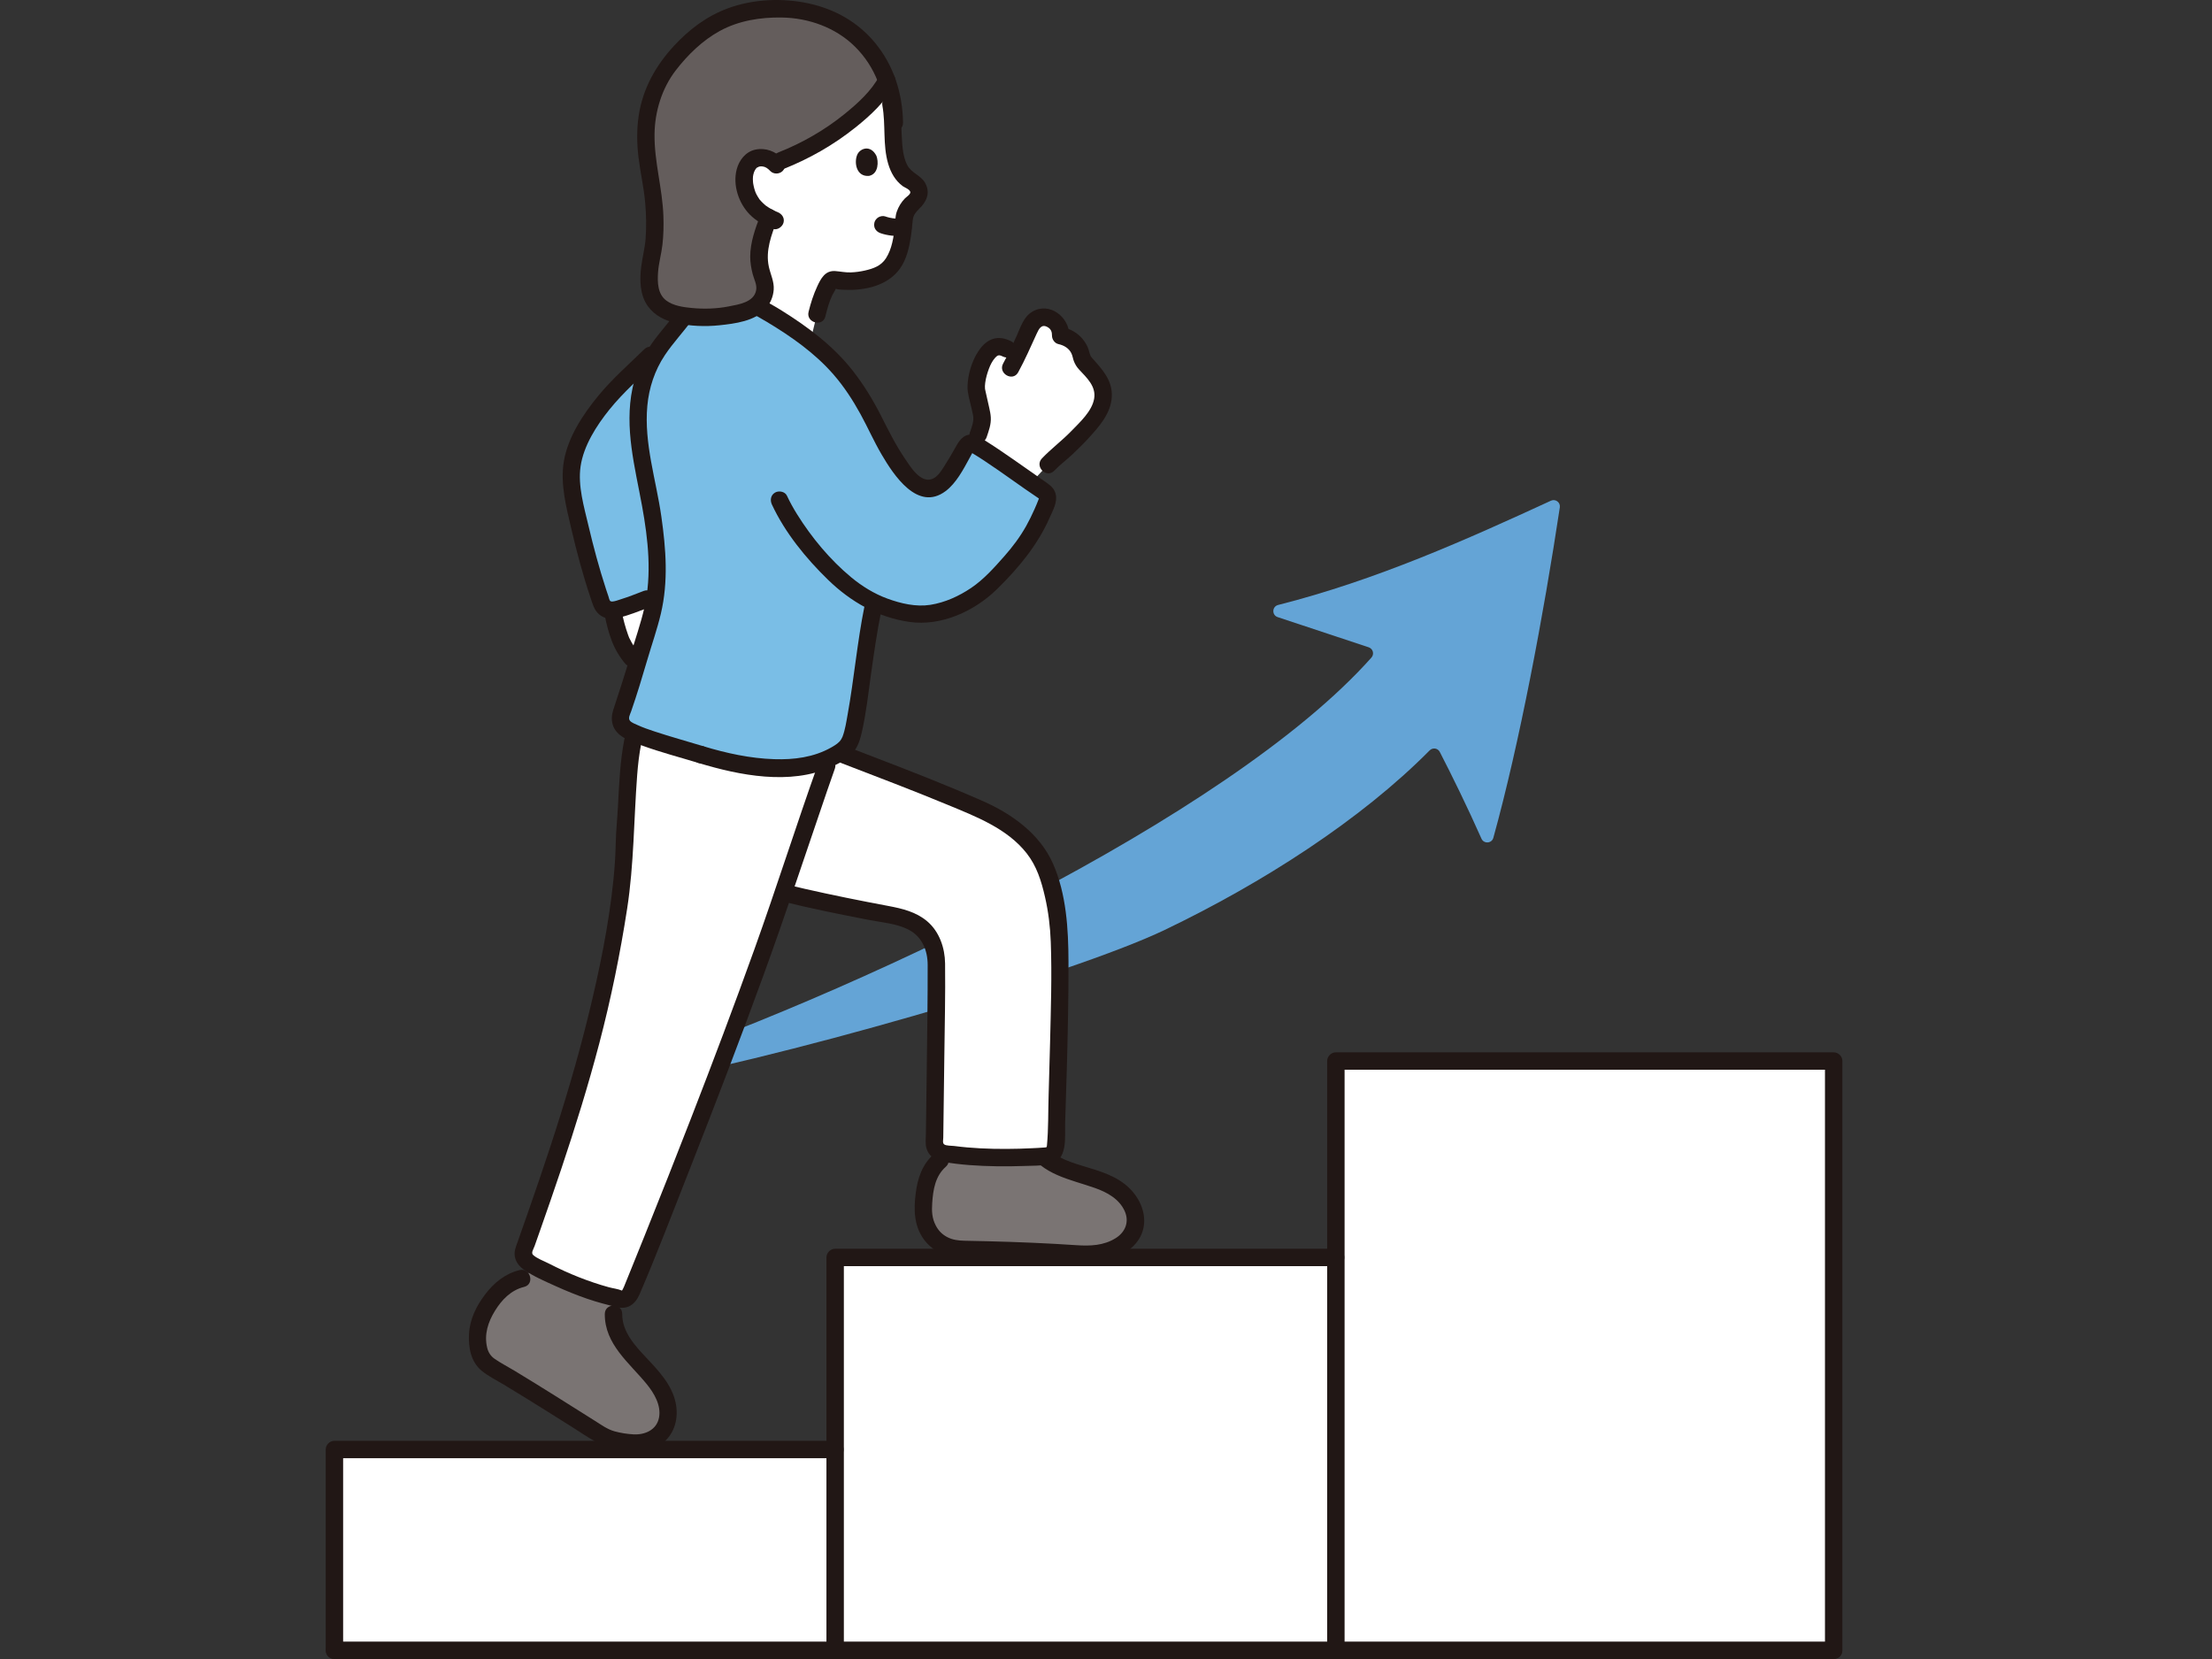
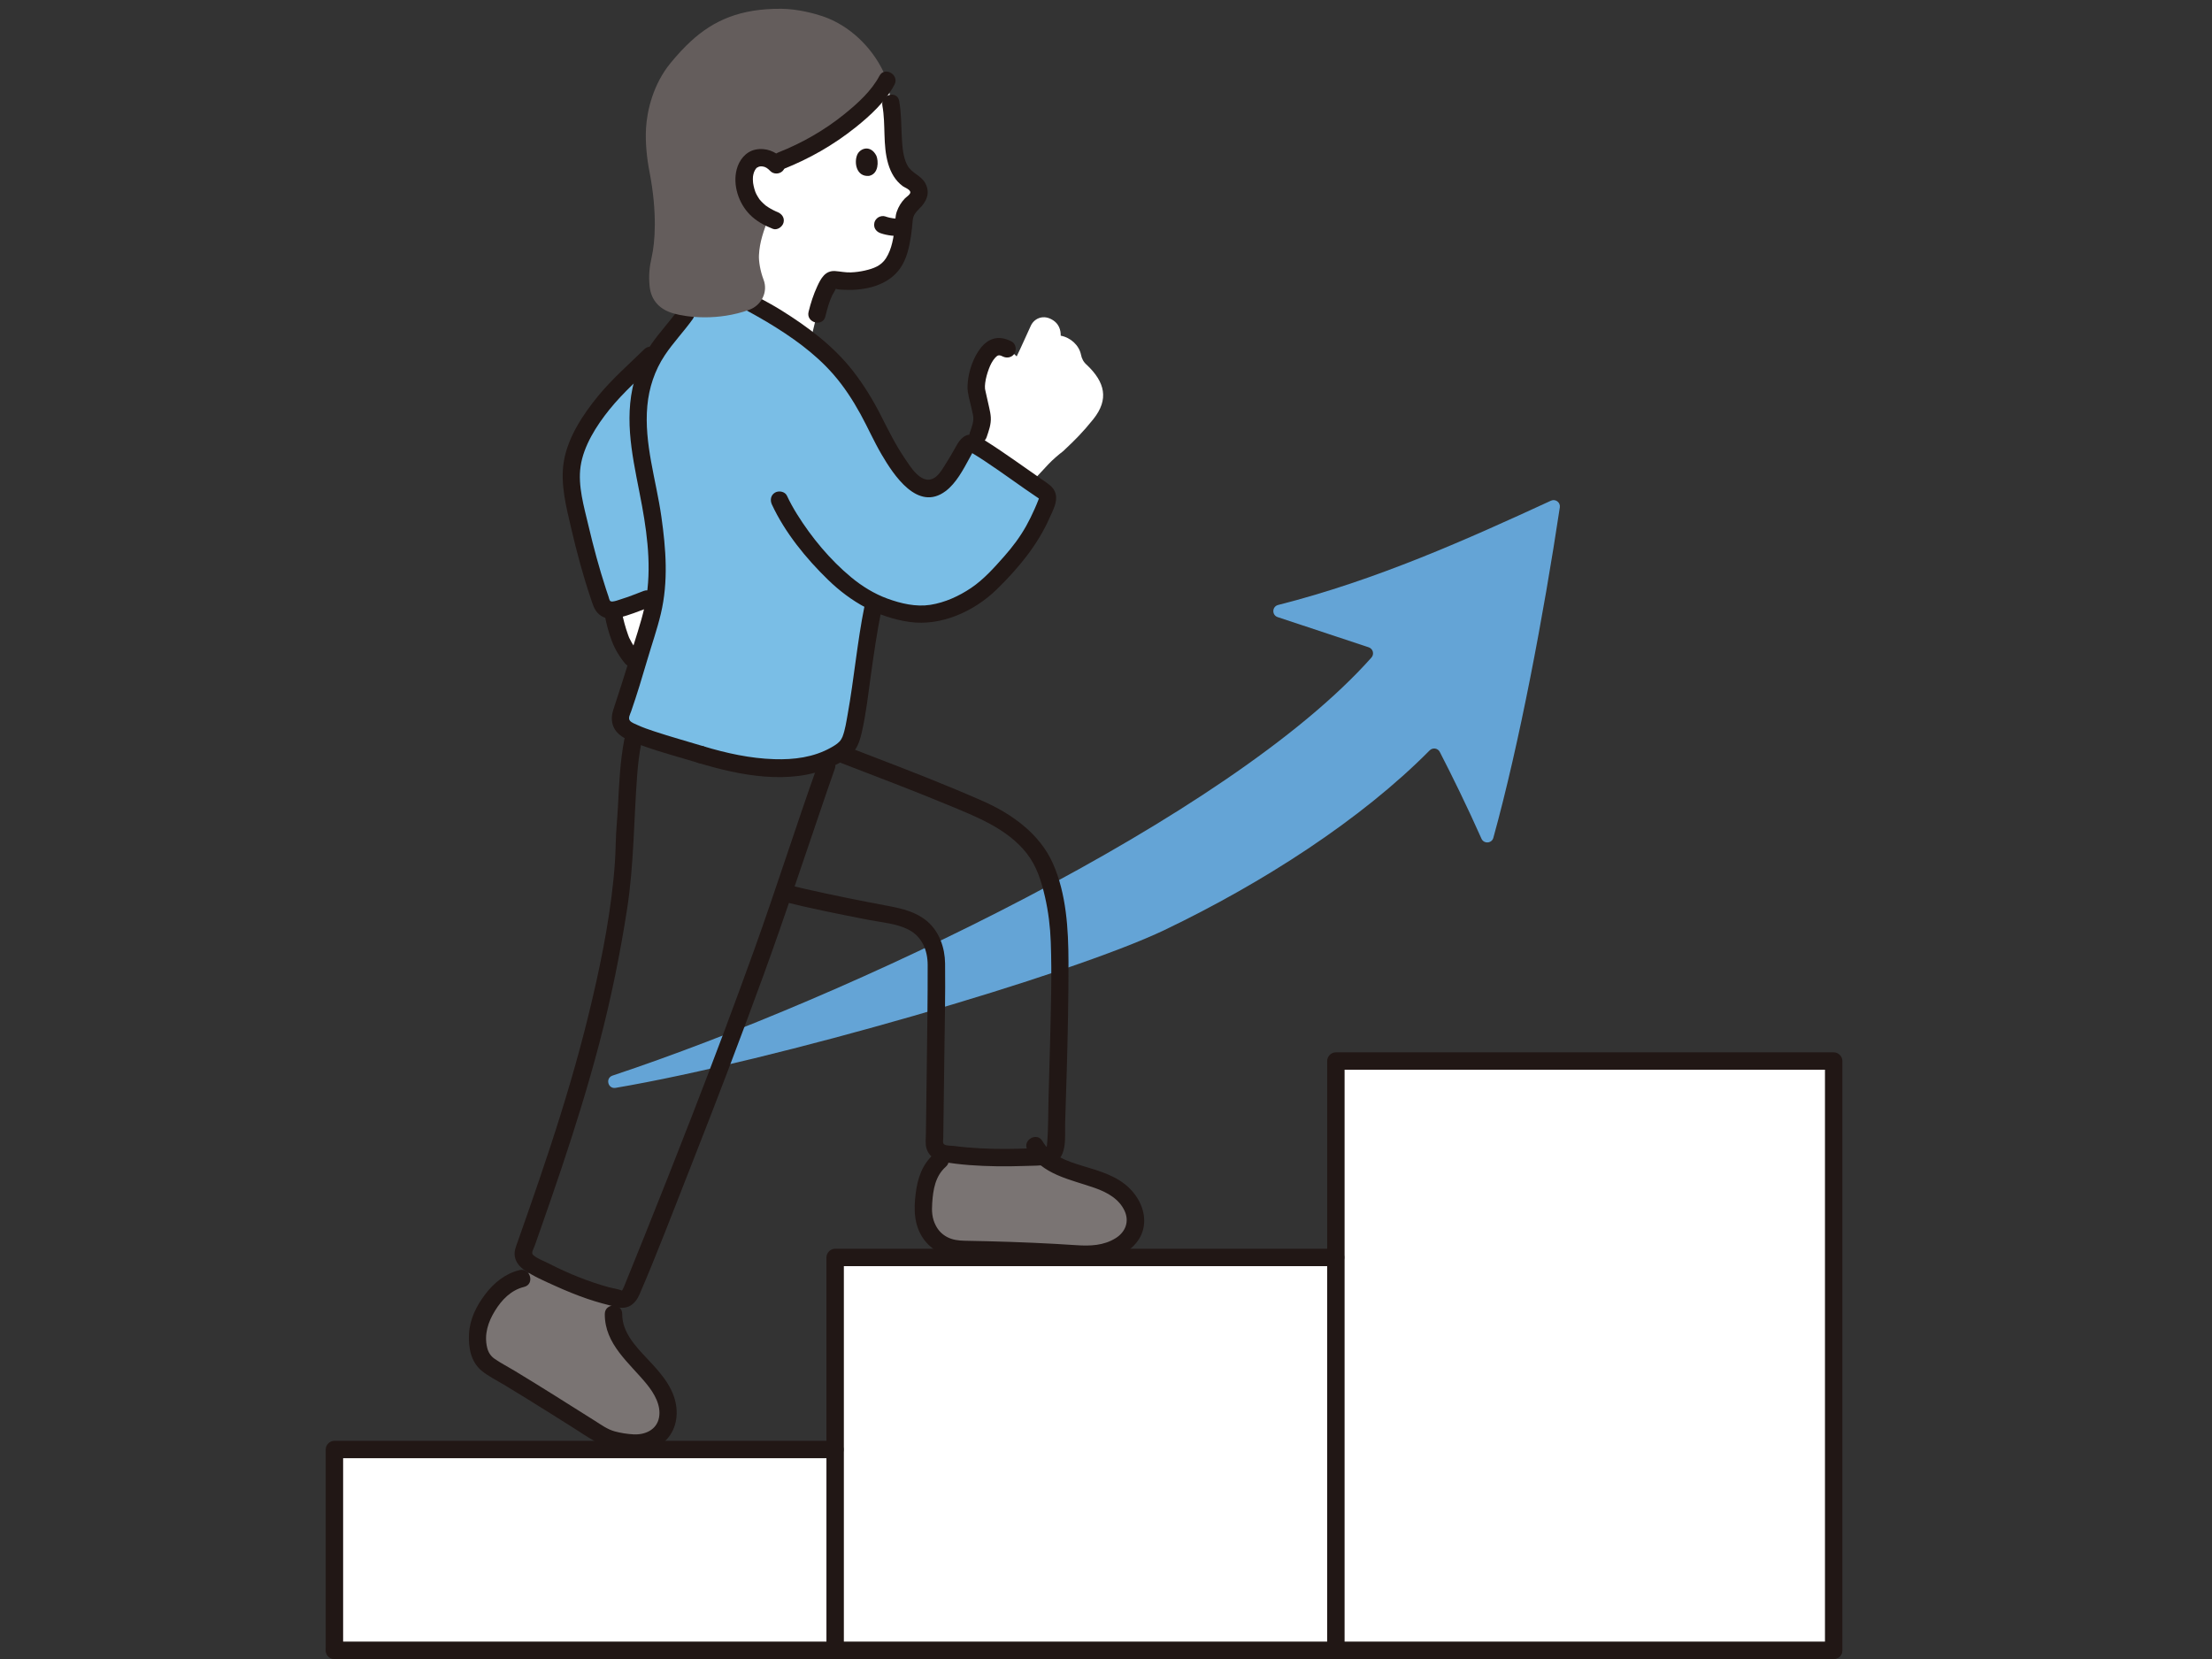
<svg xmlns="http://www.w3.org/2000/svg" id="b" width="640" height="480" version="1.1" viewBox="0 0 640 480">
  <rect x="0" y="0" width="640" height="480" fill="#333333" stroke="none" />
  <defs>
    <style>
      .st0 {
        fill: none;
      }

      .st1 {
        fill: #645d5c;
      }

      .st2 {
        fill: #fff;
      }

      .st3 {
        fill: #64a4d6;
      }

      .st4 {
        fill: #7a7473;
      }

      .st5 {
        fill: #7abee6;
      }

      .st6 {
        fill: #211715;
      }
    </style>
  </defs>
  <g id="c">
    <g id="d">
      <path class="st2" d="M182.156,189.582c-1.005-1.337-1.959-2.992-2.41-4.054-1.088-2.562-2.256-7.158-2.46-9.006.069-.01.137-.023.207-.038,6.619-1.446,7.642-2.814,12.098-3.873-.818,5.724-2.499,9.947-4.752,17.682-.141.485-.28.96-.413,1.417-.636-.203-1.468-1.066-2.268-2.13h-.001Z" />
      <path class="st2" d="M308.425,129.755c-.285.27-.572.54-.864.815-1.193.918-2.934,2.363-4.305,3.832,0,0-2.04,2.186-4.869,5.226-5.285-3.714-13.24-9.295-16.314-10.973.558-1.648,1.117-3.297,1.676-4.945.46-1.357.538-2.814.224-4.213l-1.335-5.951c-.631-2.069.464-6.684,1.828-9.308,1.891-3.636,4.57-6.158,9.69-1.127,1.372-2.787,2.507-5.459,4.098-8.881.931-2.003,3.289-3.114,5.669-1.994,2.653,1.248,3.005,3.491,2.973,4.888,2.871.537,5.302,2.758,5.869,5.494.214,1.178.78,2.2,1.701,2.971,5.207,4.948,6.48,9.918,1.862,15.692-3.036,3.794-5.358,6.07-7.903,8.476Z" />
      <path class="st2" d="M209.156,419.387h-112.397v58.092h433.781v-170.489h-144.029v56.828h-144.875c0,19.261,0,38.521.001,55.569h-32.482Z" />
      <path class="st5" d="M245.779,110.129c-.688-.916-1.431-1.858-2.256-2.865-.534-.653-1.645-1.883-2.206-2.494-.865-.944-1.881-1.924-2.545-2.526-4.982-4.521-14.223-10.842-20.025-13.719-4.8-2.381-7.628-4.885-12.048-6.95-1.677-.784-3.658.06-4.235,1.795-.505,1.521-1.248,2.661-1.886,4.3l-2.268,3.304c-2.072,2.938-4.219,5.31-6.192,7.851-9.025,9.732-18.596,15.718-24.812,29.698-2.654,5.97-2.295,10.445-1.106,16.666,1.57,8.204,4.78,20.707,7.872,29.351.506,1.416,1.951,2.264,3.42,1.944,6.619-1.446,7.642-2.814,12.098-3.87-.819,5.722-2.499,9.945-4.753,17.681-1.638,5.624-2.924,9.924-4.868,15.451-.353,1.002-.708,2.089-.407,3.105.336,1.136,1.347,1.956,2.387,2.502,4.515,2.368,11.633,4.161,20.871,6.983,11.791,3.6,27.01,6.007,37.078,1.077,5.501-2.693,6.063-4.148,6.982-8.06.731-3.109,1.764-9.482,1.964-11.751,1.565-10.999,2.061-15.486,3.704-23.54,0,0,.132-.645.362-1.775,3.449,1.663,7.139,2.749,11.396,3.296,7.702.989,17.128-3.676,22.385-8.913,9.389-9.354,12.469-14.113,16.173-23.351.384-.96.249-2.391-.601-2.978-3.973-2.743-16.94-12.043-20.538-13.869-.714-.363-1.604-.282-2.038.392-.781,1.213-1.539,2.918-2.685,4.686-2.299,3.551-4.269,8.051-8.977,7.734-3.898-.262-7.186-5.535-9.923-9.633-3.476-5.651-4.583-9.062-8.098-15.121-1.342-2.313-2.638-4.286-4.227-6.4h.004Z" />
      <path class="st2" d="M217.152,3.815c-4.788.984-9.788,3.393-14.722,6.954-4.19,3.136-5.848,5.586-9.012,10.404-3.401,5.179-5.479,12.202-5.567,19.503-.03,2.477.18,4.82.569,7.023,1.689,9.548,6.77,16.479,10.461,20.377,2.948,3.113,8.32,7.299,8.801,11.619.049.441-.006,1.319-.117,2.299,3.941,1.98,6.703,4.31,11.182,6.531,4.388,2.176,10.741,6.32,15.732,10.166,1.127-4.644,1.896-7.799,1.896-7.799,0,0,.665-2.731,1.082-3.904,1.052-2.953,2.225-4.902,2.273-5.028.305-.777,1.141-1.217,1.949-1.012,3.37.855,8.545.28,12.309-1.167,1.921-.737,3.765-2.147,5.181-4.933.669-1.303,1.178-3.057,1.553-4.859.569-2.735.842-5.592.902-7.225.315-1.198.823-2.313,1.688-3.273,1.306-1.455,3.434-2.606,2.3-5.078-.431-.935-1.241-1.623-2.158-2.1-4.615-2.406-4.912-9.342-5.14-14.343.071-2.344-.048-4.519-.338-6.536-.372-5.105-1.454-7.988-3.467-11.878-.921-1.78-5.277-10.412-16.734-14.206-5.467-1.81-10.639-2.676-18.126-1.921-.826.083-1.662.212-2.503.385h.004Z" />
      <path class="st3" d="M448.733,144.871c-24.251,11.168-50.43,22.949-78.929,30.164-1.78.451-1.875,2.937-.132,3.515l26.338,8.735c1.259.417,1.667,1.983.786,2.973-41.242,46.382-151.721,98.352-219.567,120.943-2.147.716-1.349,3.927.882,3.549,45.293-7.662,131.693-32.662,158.886-45.697,28.33-13.58,56.759-31.845,76.643-51.938.879-.888,2.357-.679,2.929.431,3.462,6.717,7.899,15.728,12.061,25.098.698,1.572,2.982,1.416,3.442-.241,7.566-27.301,14.538-64.512,19.232-95.602.218-1.44-1.251-2.541-2.574-1.931h.003Z" />
      <path class="st6" d="M244.155,477.48v-113.66l-2.52,2.52h144.875c3.239,0,3.248-5.039,0-5.039h-144.876c-1.362,0-2.52,1.154-2.52,2.52v113.66c0,3.243,5.039,3.248,5.039,0h.001Z" />
      <path class="st6" d="M530.54,474.961H96.759c-3.243,0-3.248,5.039,0,5.039h433.781c3.243,0,3.248-5.039,0-5.039h0Z" />
      <path class="st6" d="M99.278,477.48v-58.092l-2.52,2.52h144.879c3.24,0,3.248-5.039,0-5.039H96.759c-1.362,0-2.52,1.154-2.52,2.52v58.092c0,3.243,5.039,3.248,5.039,0h0Z" />
      <path class="st6" d="M389.031,477.48v-170.489l-2.52,2.52h144.029l-2.52-2.52v170.489c0,3.243,5.039,3.248,5.039,0v-170.489c0-1.362-1.154-2.52-2.52-2.52h-144.029c-1.362,0-2.52,1.154-2.52,2.52v170.489c0,3.243,5.039,3.248,5.039,0h0Z" />
      <path class="st4" d="M320.74,361.921c.506-.171,1.005-.359,1.495-.563,2.711-1.125,5.155-3.235,5.999-6.046,1.299-4.326-1.566-8.971-5.343-11.449s-8.326-3.4-12.615-4.816c-3.018-.996-6.086-2.381-8.385-4.5-8.158.545-18.065.659-27.01-.622-6.907,3.109-7.491,9.625-7.792,16.182-.103,2.247.823,4.572,1.721,6.185,1.673,3.006,5.145,5.121,9.68,5.202,12.903.227,23.89.646,35.126,1.447,2.397.171,4.831-.247,7.123-1.022h0Z" />
      <path class="st4" d="M183.223,417.52c2.692.159,5.489-.524,7.44-2.357,3.356-3.153,3.241-7.957,1.177-12.071-2.065-4.116-5.606-7.252-8.667-10.692-3.06-3.44-5.808-7.624-5.666-12.226,0,0,.062-1.999.151-4.747-5.806-1.382-12.454-3.826-19.21-7.2-1.261-.602-2.407-1.083-3.634-1.66-1.33,1.557-3.836,3.341-3.836,3.341-5.406,1.218-9.031,5.881-11.502,10.916-.83,1.691-1.196,3.158-1.276,5.467-.142,4.082.551,7.23,4.069,9.302,11.141,6.563,20.979,12.914,31.645,19.587,2.536,1.586,5.404,1.856,8.37,2.249.311.042.625.072.94.089h0Z" />
      <path class="st6" d="M297.278,332.726c4.082,7.201,12.47,8.495,19.598,11.024,3.453,1.226,6.935,3.137,8.519,6.624,1.398,3.078.234,6.083-2.569,7.845-3.482,2.187-7.419,2.319-11.381,2.052-4.179-.281-8.361-.51-12.545-.695-4.371-.193-8.744-.338-13.118-.447-2.223-.055-4.446-.096-6.669-.144-1.759-.038-3.491-.229-5.072-1.068-1.461-.775-2.52-1.857-3.28-3.314-1.117-2.138-1.199-4.124-1.047-6.471.254-3.907.874-7.852,3.951-10.566,2.436-2.15-1.139-5.703-3.563-3.563-3.293,2.906-4.617,6.979-5.155,11.216-.585,4.608-.554,9.22,2.221,13.186,2.436,3.481,6.381,5.277,10.549,5.572,5.074.359,10.219.229,15.305.407,4.787.166,9.572.385,14.354.669,4.957.295,9.715.863,14.5-.867,4.02-1.454,7.881-4.263,8.907-8.653,1.002-4.287-.897-8.634-3.913-11.658-3.72-3.729-8.961-5.13-13.851-6.608-4.305-1.301-9.046-2.948-11.391-7.085-1.599-2.821-5.954-.285-4.351,2.543h.001Z" />
      <path class="st6" d="M174.987,380.174c-.068,8.764,7.113,14.132,12.144,20.313,2.138,2.625,4.215,6.136,3.542,9.669-.684,3.59-4.101,5.042-7.447,4.846-1.781-.105-3.634-.391-5.358-.859-2.132-.579-3.909-1.903-5.758-3.065-3.856-2.424-7.706-4.86-11.566-7.278-3.885-2.434-7.782-4.849-11.706-7.219-1.88-1.135-3.884-2.159-5.692-3.405-1.179-.813-1.867-1.885-2.198-3.265-.922-3.844.277-7.44,2.279-10.685,1.984-3.215,4.652-5.963,8.419-6.886,3.148-.771,1.815-5.632-1.339-4.859-4.171,1.023-7.449,3.718-9.989,7.093s-4.418,7.174-4.625,11.44c-.189,3.883.524,8.005,3.685,10.603,1.929,1.586,4.261,2.715,6.395,4.001,2.322,1.4,4.635,2.814,6.94,4.24,4.369,2.702,8.711,5.443,13.058,8.181,4.242,2.673,8.195,5.68,13.258,6.47,4.423.69,8.967.986,12.695-1.965,3.571-2.828,4.667-7.376,3.754-11.712-1.083-5.145-4.865-9.165-8.351-12.865-3.346-3.551-7.14-7.593-7.1-12.793.025-3.244-5.014-3.246-5.039,0h-.001Z" />
-       <path class="st2" d="M201.081,217.805c.577.175,1.158.353,1.742.532,11.791,3.6,27.01,6.007,37.078,1.077,1.127-.552,2.067-1.068,2.858-1.573,14.327,5.532,29.036,11.026,42.476,17.062,3.217,1.445,8.032,4.749,10.674,7.105,3.645,3.254,6.454,7.743,7.769,12.493,2.109,7.627,2.889,13.165,2.939,21.731.103,17.217-.602,38.424-1.194,55.629-.052,1.485-1.277,2.523-2.759,2.629-8.874.636-19.965.777-29.655-.855-1.484-.249-2.649-1.309-2.629-2.813.232-18.373.547-38.63.545-52.07,0-3.215-.833-6.247-3.084-9.033-1.992-2.446-5.154-3.996-9.748-4.841-7.769-1.431-22.578-4.359-31.407-6.592-.517,1.505-1.042,3.027-1.573,4.562-6.66,19.209-19.729,55.01-41.865,109.443-.626,1.541-1.276,3.461-2.853,3.676-.632.087-1.242-.199-1.868-.339-7.438-1.658-16.361-5.122-25.155-10.103-1.342-.76-2.381-2.11-1.846-3.627,10.795-30.555,22.047-62.936,27.367-98.818.865-5.384,1.756-12.961,1.801-20.65,1.048-11.033.577-20.898,2.947-30.387,4.4,1.803,10.646,3.694,17.442,5.763h-.001Z" />
      <path class="st6" d="M243.555,220.834c10.244,3.947,20.518,7.828,30.658,12.038,8.152,3.385,17.209,6.83,22.843,14.023,2.92,3.728,4.245,8.046,5.289,12.593.986,4.301,1.513,8.642,1.676,13.05.358,9.73.02,19.523-.207,29.253-.117,5.054-.261,10.108-.418,15.161-.149,4.771-.034,9.649-.477,14.402-.067.721-.076.588-1.003.669-1.107.097-2.223.14-3.333.194-2.448.12-4.897.188-7.347.198-5.061.02-10.147-.184-15.169-.847-.737-.097-2.338-.015-2.915-.486-.494-.402-.243-1.328-.234-1.97.033-2.595.068-5.192.102-7.787.069-5.192.139-10.382.203-15.573.111-8.995.328-18.005.219-27.001-.054-4.497-1.648-9.186-5.16-12.176-3.211-2.732-7.193-3.689-11.238-4.447-8.085-1.517-16.158-3.132-24.179-4.958-1.842-.419-3.68-.854-5.512-1.315-3.146-.792-4.487,4.067-1.339,4.859,8.371,2.108,16.854,3.798,25.328,5.441,3.781.733,8.06,1.037,11.519,2.816,3.904,2.007,5.533,5.96,5.542,10.198.02,9.62-.126,19.241-.248,28.858-.068,5.398-.141,10.796-.212,16.196-.016,1.248-.033,2.497-.049,3.744-.018,1.327-.205,2.811.116,4.112.544,2.198,2.433,3.638,4.597,4.031,5.195.941,10.546,1.246,15.816,1.328,2.589.04,5.178.009,7.764-.082,2.414-.084,4.984-.024,7.362-.466,5.557-1.033,4.49-7.851,4.631-12.052.173-5.141.335-10.284.479-15.426.288-10.375.51-20.756.486-31.137-.023-9.457-.61-19.65-4.496-28.427-3.811-8.607-11.9-14.379-20.286-18.075-10.355-4.564-20.907-8.661-31.468-12.722-2.666-1.025-5.333-2.048-7.998-3.075-1.27-.489-2.764.54-3.099,1.76-.391,1.422.485,2.608,1.76,3.099h-.001Z" />
      <path class="st6" d="M186.418,101.048c-4.538,4.423-9.334,8.613-13.364,13.526-4.387,5.348-8.737,11.935-9.909,18.871-1.097,6.493.67,13.177,2.138,19.484,1.577,6.778,3.389,13.522,5.61,20.12.564,1.677,1.015,3.454,2.397,4.662,1.785,1.561,3.866,1.46,6.031.937,2.871-.693,5.519-1.825,8.283-2.824,3.027-1.093,1.721-5.965-1.339-4.859-2.033.734-4,1.619-6.076,2.235-.818.242-2.987,1.149-3.573.727-.317-.228-.445-.993-.563-1.337-.257-.745-.506-1.492-.75-2.24-1.956-6.01-3.603-12.128-5.048-18.281-1.281-5.455-3.094-11.497-2.274-17.137.865-5.955,4.621-11.823,8.337-16.427,4.092-5.069,9.012-9.36,13.663-13.894,2.326-2.268-1.238-5.829-3.563-3.563h-.001Z" />
      <path class="st6" d="M175.054,178.428c.457,2.337,1.087,4.67,1.919,6.902.922,2.475,2.274,4.723,3.97,6.746.849,1.014,2.698.942,3.563,0,.99-1.078.906-2.482,0-3.563-.081-.096-.16-.193-.239-.29-.396-.482.184.273-.025-.034-.171-.252-.357-.494-.527-.746-.319-.474-.621-.957-.907-1.453-.265-.459-.503-.927-.738-1.401-.042-.083-.147-.408-.025-.042.137.412-.021-.058-.057-.147-.098-.248-.191-.499-.281-.751-.762-2.13-1.359-4.34-1.794-6.56-.253-1.296-1.872-2.157-3.099-1.76-1.379.446-2.032,1.711-1.76,3.099h0v-.003Z" />
      <path class="st6" d="M203.008,88.34c.42-1.029.956-2.008,1.391-3.032.304-.717.351-1.558,1.054-1.517.728.044,1.755.848,2.373,1.194.965.542,1.905,1.124,2.841,1.713,3.686,2.326,7.565,4.249,11.296,6.488,6.964,4.179,13.774,8.965,19.141,15.111,3.073,3.52,5.634,7.447,7.875,11.538,2.104,3.841,3.869,7.856,6.082,11.638,3.507,5.995,10.475,16.669,18.541,10.614,3.064-2.3,5.139-6.291,6.939-9.598.228-.42.45-.843.682-1.261.067-.12.321-.436.322-.568.009-.557-.862.228-.857.097,0,.005.695.402.966.563,1.128.67,2.226,1.388,3.319,2.111,5.218,3.445,10.223,7.201,15.421,10.672.091.06.178.127.27.188.474.309-.087-.048-.069-.1.05-.152-.125.367-.16.459-.344.901-.728,1.789-1.119,2.671-.733,1.655-1.526,3.285-2.411,4.865-1.776,3.167-3.941,6.052-6.343,8.767-2.899,3.277-5.927,6.689-9.574,9.148-3.544,2.391-7.569,4.228-11.815,4.897-4.152.654-8.537-.38-12.431-1.804-3.782-1.383-7.339-3.577-10.436-6.139-6.144-5.083-11.5-11.547-15.709-18.298-1.072-1.721-2.056-3.492-2.911-5.33-.574-1.233-2.351-1.544-3.447-.905-1.265.739-1.48,2.208-.905,3.447,3.789,8.146,9.851,15.572,16.264,21.803,6.521,6.335,14.436,10.872,23.515,12.169,9.213,1.315,18.855-3.105,25.36-9.491,6.241-6.125,11.74-12.731,15.279-20.784.906-2.062,2.218-4.321,1.704-6.648-.409-1.849-1.774-2.746-3.215-3.755-2.768-1.936-5.525-3.888-8.301-5.813-2.813-1.953-5.631-3.909-8.529-5.736-1.032-.65-2.191-1.507-3.386-1.819-2.681-.702-4.223,1.072-5.377,3.191-1.071,1.967-2.229,3.874-3.424,5.767-.857,1.356-1.857,3.021-3.405,3.676-3.505,1.48-6.509-3.653-8.08-5.969-2.658-3.915-4.713-8.099-6.852-12.308-2.321-4.568-4.96-8.898-8.115-12.938-5.639-7.217-12.968-12.688-20.692-17.517-3.854-2.409-7.961-4.34-11.799-6.773-3.588-2.275-9.138-6.66-12.997-2.489-.76.821-1.077,1.812-1.498,2.821-.511,1.228-1.135,2.406-1.638,3.641-.514,1.261.558,2.769,1.76,3.099,1.442.397,2.584-.495,3.099-1.76h0v.004Z" />
      <path class="st6" d="M250.121,175.393c-2.104,10.362-2.994,20.9-4.867,31.294-.385,2.142-.713,4.414-1.483,6.461-.132.353-.515,1.017-.815,1.337-.723.772-1.619,1.308-2.536,1.822-5.03,2.818-10.693,3.527-16.385,3.347-6.983-.22-13.878-1.727-20.544-3.747-3.11-.942-4.439,3.92-1.339,4.859,11.901,3.604,26.385,6.449,38.225,1.193,2.332-1.036,4.855-2.341,6.513-4.337,1.416-1.707,2.012-3.782,2.493-5.908,1.232-5.445,1.838-11.008,2.609-16.529.862-6.175,1.747-12.337,2.988-18.451.642-3.166-4.213-4.52-4.859-1.339h-.001Z" />
      <path class="st6" d="M180.658,213.831c-1.264,6.461-1.529,13.035-1.87,19.593-.183,3.519-.568,7.04-.639,10.559s-.302,7.001-.656,10.485c-1.342,13.24-4.093,26.42-7.253,39.333s-6.983,25.684-11.135,38.326c-2.013,6.13-4.104,12.235-6.228,18.327-1.015,2.913-2.04,5.823-3.066,8.731-.503,1.426-1.129,2.811-.857,4.352.281,1.59,1.267,2.853,2.565,3.774,2.754,1.958,6.107,3.374,9.175,4.768,3.008,1.367,6.075,2.619,9.2,3.695,2.772.954,5.585,1.689,8.424,2.402,3.274.821,5.461-.757,6.739-3.726,5.234-12.163,9.943-24.587,14.792-36.908,7.22-18.346,14.273-36.759,21.016-55.285,6.421-17.647,12.287-35.478,18.375-53.241.757-2.21,1.523-4.417,2.309-6.618,1.092-3.06-3.774-4.376-4.859-1.339-6.345,17.774-12.025,35.78-18.402,53.545-5.877,16.373-12.028,32.647-18.321,48.864-4.409,11.364-8.895,22.7-13.439,34.01-1.237,3.079-2.478,6.155-3.724,9.23-.663,1.635-1.329,3.27-1.99,4.906-.188.462-.357.937-.607,1.371-.093.163-.178.343-.297.488-.111.135.459.106-.019-.091-1.15-.475-2.532-.616-3.734-.944-1.487-.406-2.959-.859-4.418-1.352-2.889-.974-5.726-2.096-8.5-3.359-1.537-.699-3.056-1.435-4.558-2.205-1.372-.704-3.293-1.379-4.433-2.425-.674-.619.111-1.687.425-2.576.542-1.536,1.083-3.073,1.624-4.61,2.066-5.883,4.111-11.775,6.092-17.688,4.022-12.002,7.785-24.094,11.002-36.339,3.381-12.874,6.041-25.881,8.07-39.033,1.969-12.762,1.915-25.694,2.889-38.547.232-3.069.579-6.115,1.17-9.137.62-3.168-4.237-4.524-4.859-1.339h-.002Z" />
      <path class="st6" d="M292.646,98.778c-1.812-.915-3.767-1.363-5.713-.593-1.715.678-2.953,2.021-3.934,3.546-1.853,2.877-2.96,6.592-3.06,10.01-.058,2.011.634,4.104,1.071,6.051.174.775.373,1.547.522,2.326.341,1.78-.359,3.356-.923,5.021-1.043,3.078,3.822,4.399,4.859,1.339.631-1.863,1.315-3.705,1.202-5.711-.053-.928-.243-1.835-.446-2.74-.377-1.681-.748-3.361-1.131-5.04-.038-.164-.137-.784-.098-.393-.058-.586-.019-1.222.053-1.794.174-1.384.585-2.802,1.075-4.114.421-1.127,1.018-2.332,1.841-3.216.69-.742,1.093-.868,2.142-.34,1.214.612,2.731.321,3.447-.905.655-1.12.316-2.832-.905-3.447h.001Z" />
-       <path class="st6" d="M294.592,107.716c1.983-3.619,3.622-7.396,5.341-11.144.65-1.417,1.382-2.925,3.161-1.931,1.067.596,1.285,1.485,1.28,2.482-.005,1.056.781,2.196,1.849,2.43,1.582.346,3.041,1.172,3.77,2.687.348.723.433,1.553.728,2.302.35.887.831,1.664,1.483,2.366,2.196,2.363,4.987,4.863,4.365,8.449-.634,3.65-4.127,6.802-6.589,9.346-2.703,2.794-5.829,5.118-8.509,7.919-2.242,2.343,1.316,5.912,3.563,3.563,1.652-1.727,3.565-3.128,5.294-4.764,1.557-1.475,3.088-2.974,4.535-4.557,3.137-3.429,6.565-7.211,6.815-12.091.244-4.775-2.836-7.976-5.763-11.265-.63-.708-.669-1.537-.964-2.404-.383-1.124-.971-2.11-1.723-3.022-1.431-1.736-3.481-2.906-5.666-3.386l1.849,2.43c.025-5.312-5.669-9.903-10.721-6.958-2.545,1.484-3.418,4.535-4.563,7.066-1.216,2.688-2.47,5.353-3.889,7.943-1.558,2.846,2.79,5.392,4.351,2.543h0v-.004Z" />
      <path class="st6" d="M203.492,215.906c-4.714-1.435-9.473-2.737-14.151-4.287-1.657-.549-3.322-1.117-4.909-1.849-.675-.311-1.673-.656-2.157-1.228-.639-.753.038-1.866.325-2.695,1.706-4.916,3.207-9.89,4.669-14.883,1.306-4.462,2.863-8.87,3.936-13.398,2.207-9.32,1.481-18.725.146-28.1-1.517-10.654-5.055-21.168-4.059-32.047.477-5.212,2.137-10.247,5.035-14.608,2.464-3.709,5.58-6.938,8.161-10.564.79-1.109.197-2.804-.905-3.447-1.265-.739-2.656-.208-3.447.905-2.383,3.348-5.212,6.352-7.578,9.714-2.73,3.88-4.594,8.296-5.563,12.938-2.401,11.506.736,22.832,2.787,34.12,1.747,9.62,2.862,19.7.659,29.344-1.067,4.672-2.686,9.211-4.031,13.807-1.544,5.276-3.23,10.486-4.953,15.704-1.013,3.065-.271,5.897,2.46,7.738,1.76,1.187,3.909,1.931,5.891,2.652,5.357,1.949,10.898,3.388,16.347,5.047,3.109.947,4.438-3.915,1.339-4.859h-.001Z" />
      <path class="st1" d="M199.949,11.876c6.519-5.955,14.199-9.441,26.202-9.332,4.761.043,9.705,1.43,11.857,2.157,7.769,2.625,14.154,8.912,17.525,15.907.391.811.755,1.693,1.086,2.628-3.409,6.548-15.925,17.992-32.496,23.942-.713-.653-1.516-1.146-2.579-1.395-1.49-.348-2.93-.134-4.021.69-1.624,1.226-2.338,3.745-2.201,5.808.331,5.011,2.802,8.472,7.091,10.668-1.415,3.731-2.656,7.03-2.827,10.954-.073,1.696.373,4.496,1.342,7.032,1.345,3.525-.612,7.426-4.162,8.704-9.03,3.249-17.949,2.195-21.964,1.03-3.81-1.105-6.422-3.624-6.849-7.861-.309-3.064-.071-5.477.625-8.544.894-3.939,1.682-12.591-.683-24.671-.718-3.668-1.217-8.277-.986-12.445.294-5.301,2.161-12.921,7.129-18.946,1.921-2.329,3.859-4.45,5.912-6.324h0Z" />
      <path class="st6" d="M226.431,45.919c-2.046-2.138-4.899-3.245-7.852-2.635-2.831.585-4.744,3.056-5.438,5.745-1.165,4.519.563,9.754,3.783,13.035,1.872,1.907,4.206,3.166,6.667,4.14,1.266.501,2.766-.549,3.099-1.76.393-1.432-.49-2.596-1.76-3.099-.285-.116-.326-.131-.123-.044-.157-.068-.312-.137-.467-.209-.228-.106-.455-.215-.678-.331-.467-.241-.925-.501-1.368-.786-.231-.149-.454-.307-.679-.464-.431-.299.207.205-.217-.171-.393-.35-.782-.694-1.141-1.08-.151-.163-.292-.333-.437-.499-.451-.519.231.387-.141-.19-.281-.436-.562-.859-.801-1.322-.102-.199-.199-.401-.29-.605.213.477-.044-.135-.082-.241-.183-.514-.331-1.042-.447-1.575-.052-.237-.093-.476-.136-.714-.047-.302-.05-.325-.013-.069-.015-.126-.028-.252-.038-.379-.05-.554-.06-1.107-.01-1.663-.039.431.055-.288.076-.375.077-.344.173-.689.3-1.018-.14.363.166-.32.18-.348.004-.008.43-.648.178-.326.106-.127.218-.248.338-.363.199-.178.243-.219.134-.123-.224.164.738-.311.324-.17.009-.003.753-.164.411-.122.277-.034.582-.03.859.004.829.101,1.481.562,2.208,1.32.941.983,2.615.947,3.563,0,.983-.983.944-2.577,0-3.563h.001Z" />
      <path class="st6" d="M253.563,45.065c.634,1.536.723,5.212-2.092,5.819-3.769.369-4.443-4.016-3.398-6.219.855-1.804,3.832-2.828,5.491.401h-.001Z" />
      <path class="st6" d="M255.297,30.543c1.017,5.571.059,11.334,1.678,16.834.751,2.551,2.064,4.909,4.243,6.498.509.37,2.115.947,2.171,1.73.045.646-1.185,1.402-1.601,1.837-1.043,1.092-1.808,2.351-2.315,3.773-.481,1.348-.417,2.808-.567,4.219-.33,3.123-.836,6.592-2.564,9.283-1.412,2.202-3.612,2.987-6.062,3.548-1.35.309-2.711.496-4.096.548-1.566.058-2.974-.265-4.506-.383-2.931-.228-4.174,2.155-5.228,4.432-1.105,2.385-1.882,4.816-2.506,7.362-.771,3.149,4.088,4.494,4.859,1.339.515-2.106,1.081-4.184,1.997-6.158.098-.212,1.184-1.92,1.082-2.128.18.365-1.109-.145-.067.273.719.288,1.904.265,2.678.299,5.785.252,12.434-1.213,15.924-6.178,1.91-2.717,2.662-6.124,3.152-9.353.242-1.59.344-3.187.535-4.781.154-1.281.881-2.182,1.785-3.06,2.104-2.041,3.335-4.472,1.9-7.334-1.208-2.411-4.01-2.966-5.26-5.315-1.257-2.363-1.444-5.282-1.596-7.904-.212-3.608-.123-7.14-.776-10.721-.581-3.186-5.438-1.835-4.859,1.339h-.001Z" />
      <path class="st0" d="M257.991,31.595c-.362-5.205-1.444-8.108-3.478-12.038-.921-1.78-5.277-10.412-16.734-14.206-5.467-1.81-10.639-2.676-18.126-1.921-5.532.558-11.425,3.152-17.224,7.338-4.19,3.136-5.848,5.586-9.012,10.404-3.401,5.179-5.479,12.202-5.567,19.503-.03,2.477.18,4.82.569,7.023,1.689,9.548,6.77,16.479,10.461,20.377,2.948,3.113,8.32,7.299,8.801,11.619.106.952-.276,3.952-.648,5.587" />
      <path class="st6" d="M261.239,63.343c-1.053-.024-2.105-.067-3.151-.202l.67.089c-.906-.122-1.796-.317-2.659-.622-.591-.208-1.415-.054-1.941.254-.523.306-1.022.905-1.158,1.505-.147.645-.115,1.369.254,1.941s.859.93,1.505,1.158c2.066.728,4.305.863,6.479.913.636.015,1.335-.291,1.781-.738.437-.437.766-1.154.738-1.781-.062-1.391-1.107-2.487-2.52-2.52h0Z" />
-       <path class="st6" d="M219.986,62.277c-1.454,3.833-2.916,7.818-2.925,11.978-.004,1.679.297,3.411.711,5.032.389,1.523,1.291,3.039,1.01,4.649-.616,3.534-5.064,4.153-7.935,4.717-3.515.689-7.156.799-10.717.455-2.434-.236-5.31-.629-7.324-2.128-2.541-1.892-2.61-5.277-2.415-8.168.18-2.68.965-5.302,1.27-7.976.314-2.749.374-5.525.282-8.288-.265-7.991-2.667-15.752-2.566-23.748.082-6.517,2.115-13.204,6.111-18.402,3.472-4.518,7.777-8.718,12.802-11.458,5.45-2.972,11.713-3.966,17.865-3.875,7.801.116,15.606,2.891,21.194,8.41,5.951,5.877,8.752,13.705,8.886,21.996.052,3.239,5.092,3.249,5.039,0-.136-8.449-2.677-16.487-8.064-23.044-4.938-6.012-11.678-9.8-19.228-11.435-7.589-1.644-16.008-1.287-23.336,1.398-6.111,2.24-11.275,6.136-15.66,10.895-5.283,5.732-8.985,12.316-10.176,20.097-.616,4.024-.564,8.066-.077,12.103.532,4.408,1.553,8.726,1.938,13.157.3,3.454.38,6.938.123,10.397-.202,2.709-.897,5.213-1.269,8.126-.484,3.792-.413,8.224,1.934,11.443,1.974,2.709,4.943,4.165,8.157,4.864,4.085.889,8.372,1.077,12.525.64,4.414-.465,10.421-1.201,13.457-4.834,1.306-1.563,2.115-3.427,2.259-5.47.165-2.342-.917-4.389-1.405-6.623-1.022-4.689.755-9.23,2.397-13.564.482-1.272-.535-2.763-1.76-3.099-1.416-.389-2.615.482-3.099,1.76h0l-.004-.004Z" />
      <path class="st6" d="M254.443,21.964c-2.322,4.375-6.276,7.938-10.137,11.062-5.7,4.613-12.229,8.361-19.047,11.047-1.265.499-2.148,1.687-1.76,3.099.331,1.206,1.827,2.261,3.099,1.76,7.556-2.977,14.586-6.999,20.932-12.07,4.269-3.411,8.668-7.464,11.264-12.355,1.519-2.863-2.828-5.412-4.351-2.543h0Z" />
    </g>
  </g>
</svg>